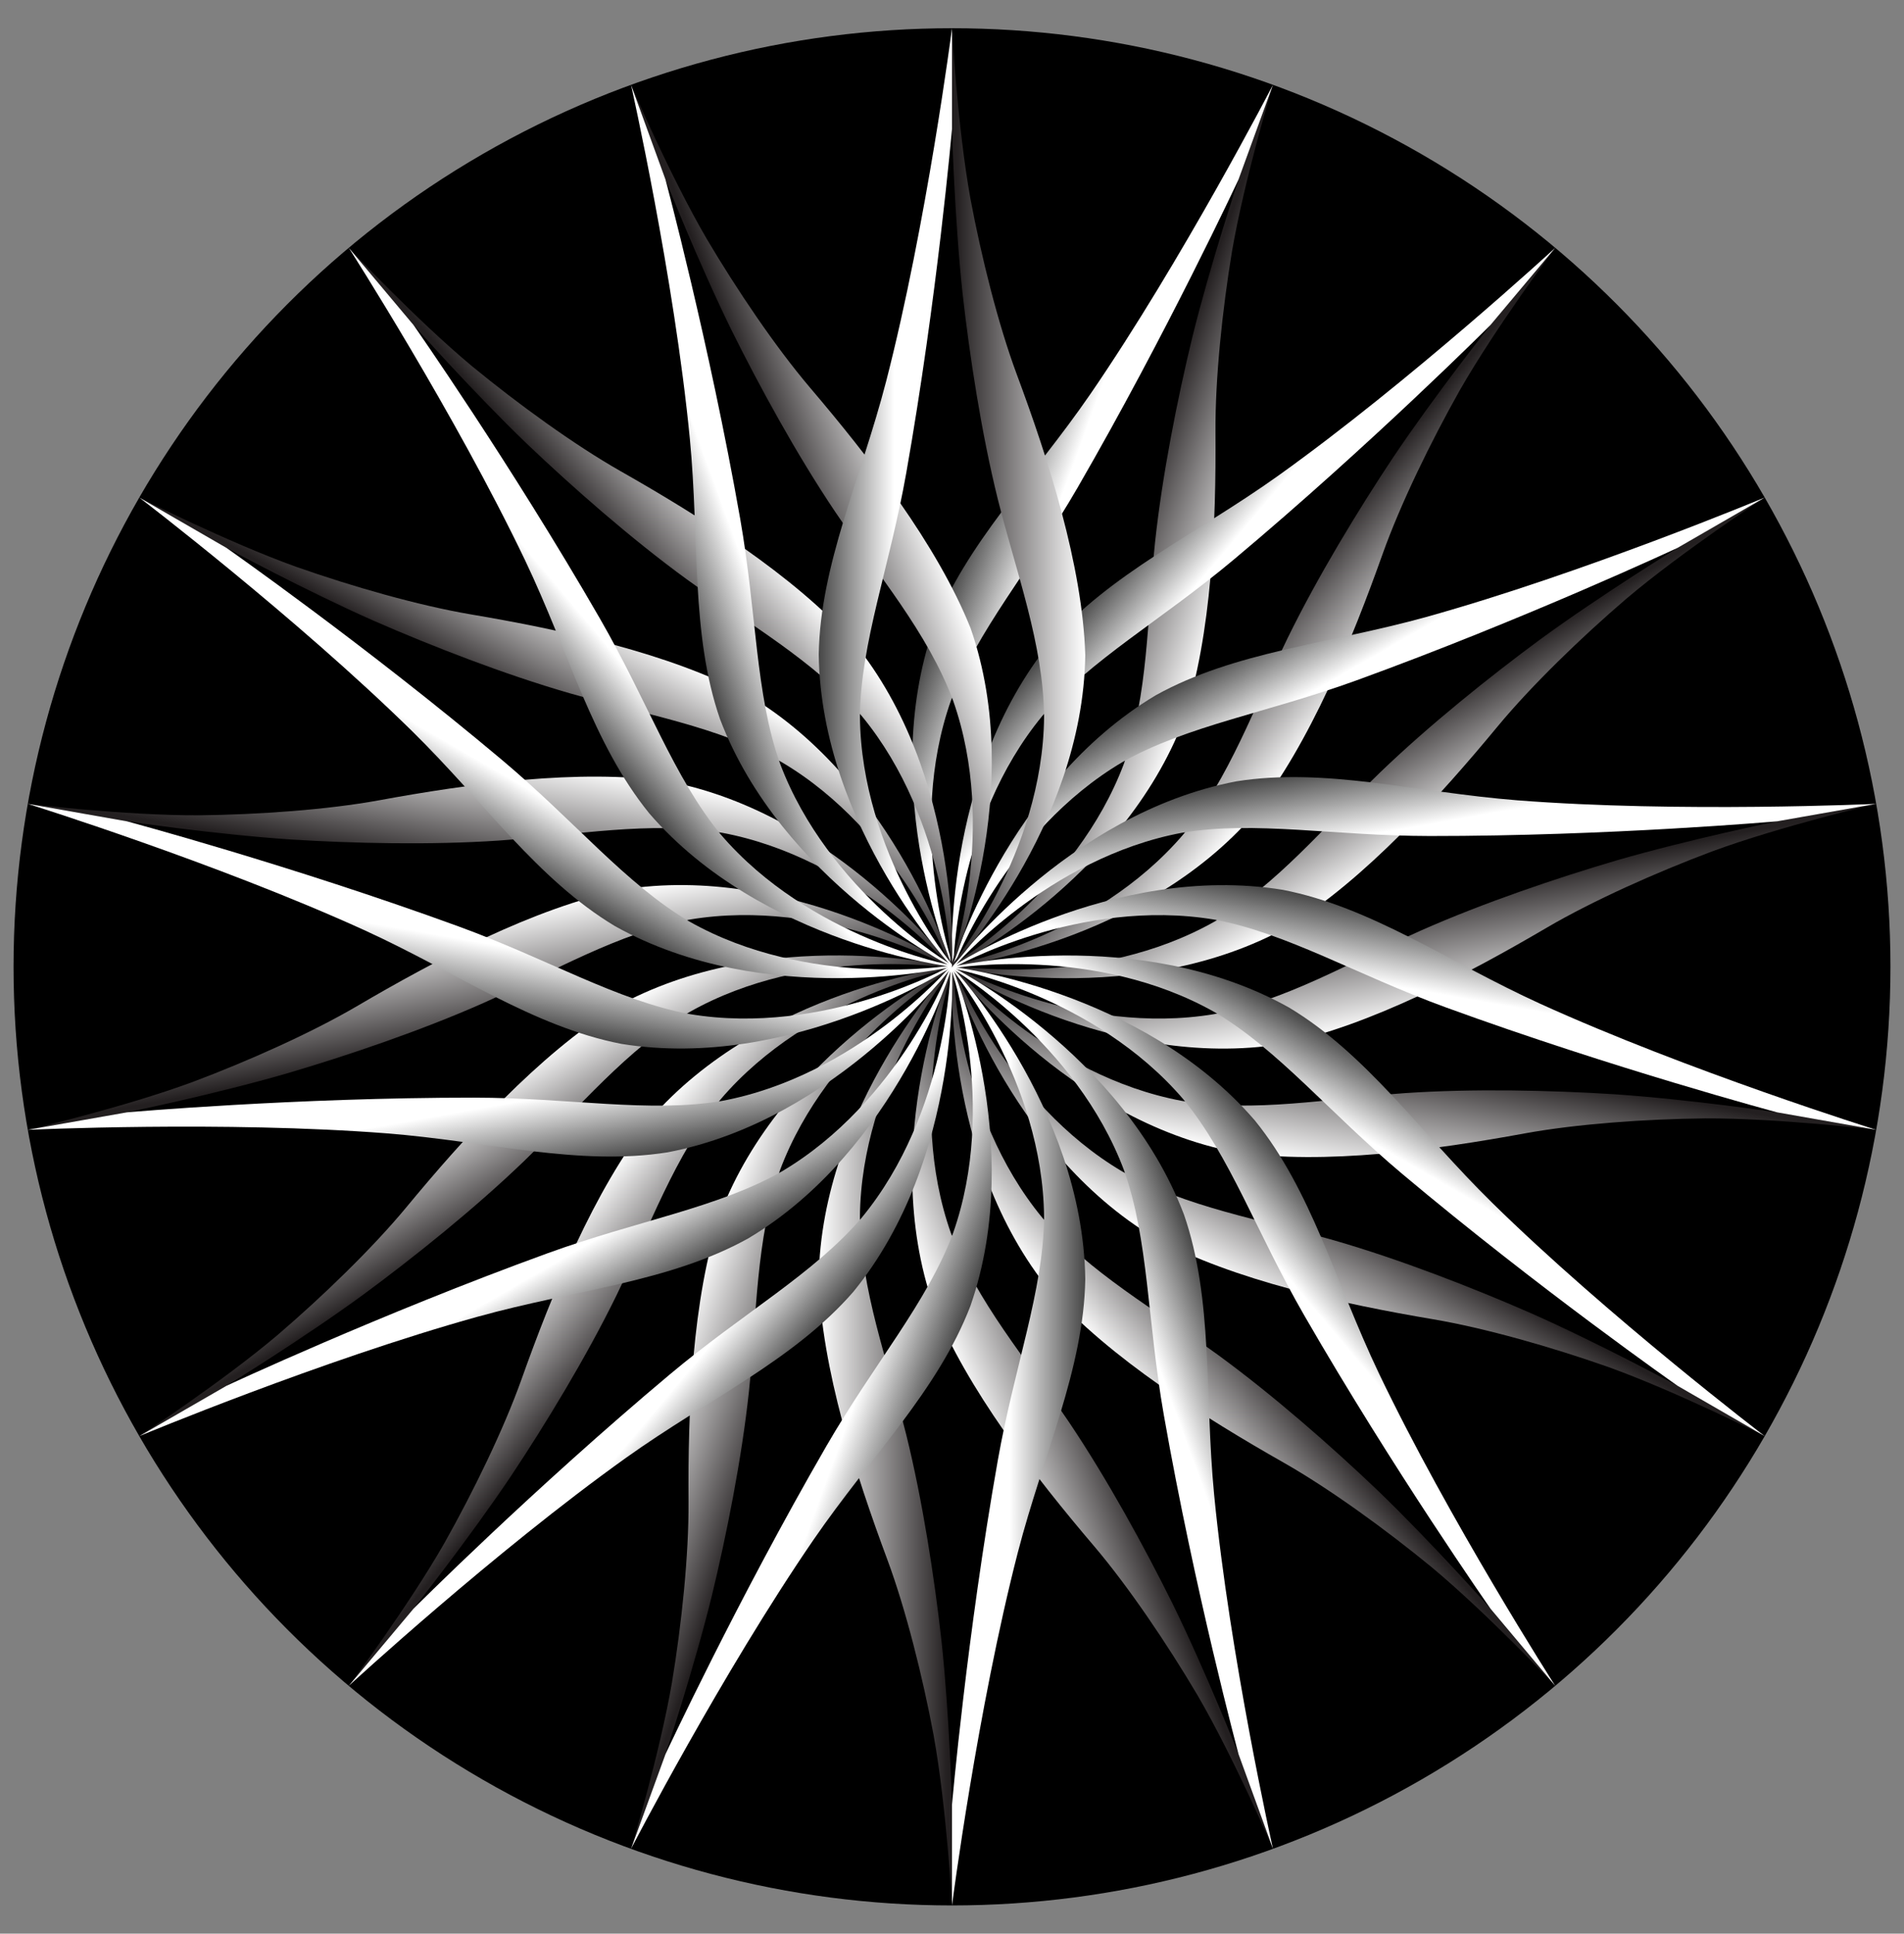
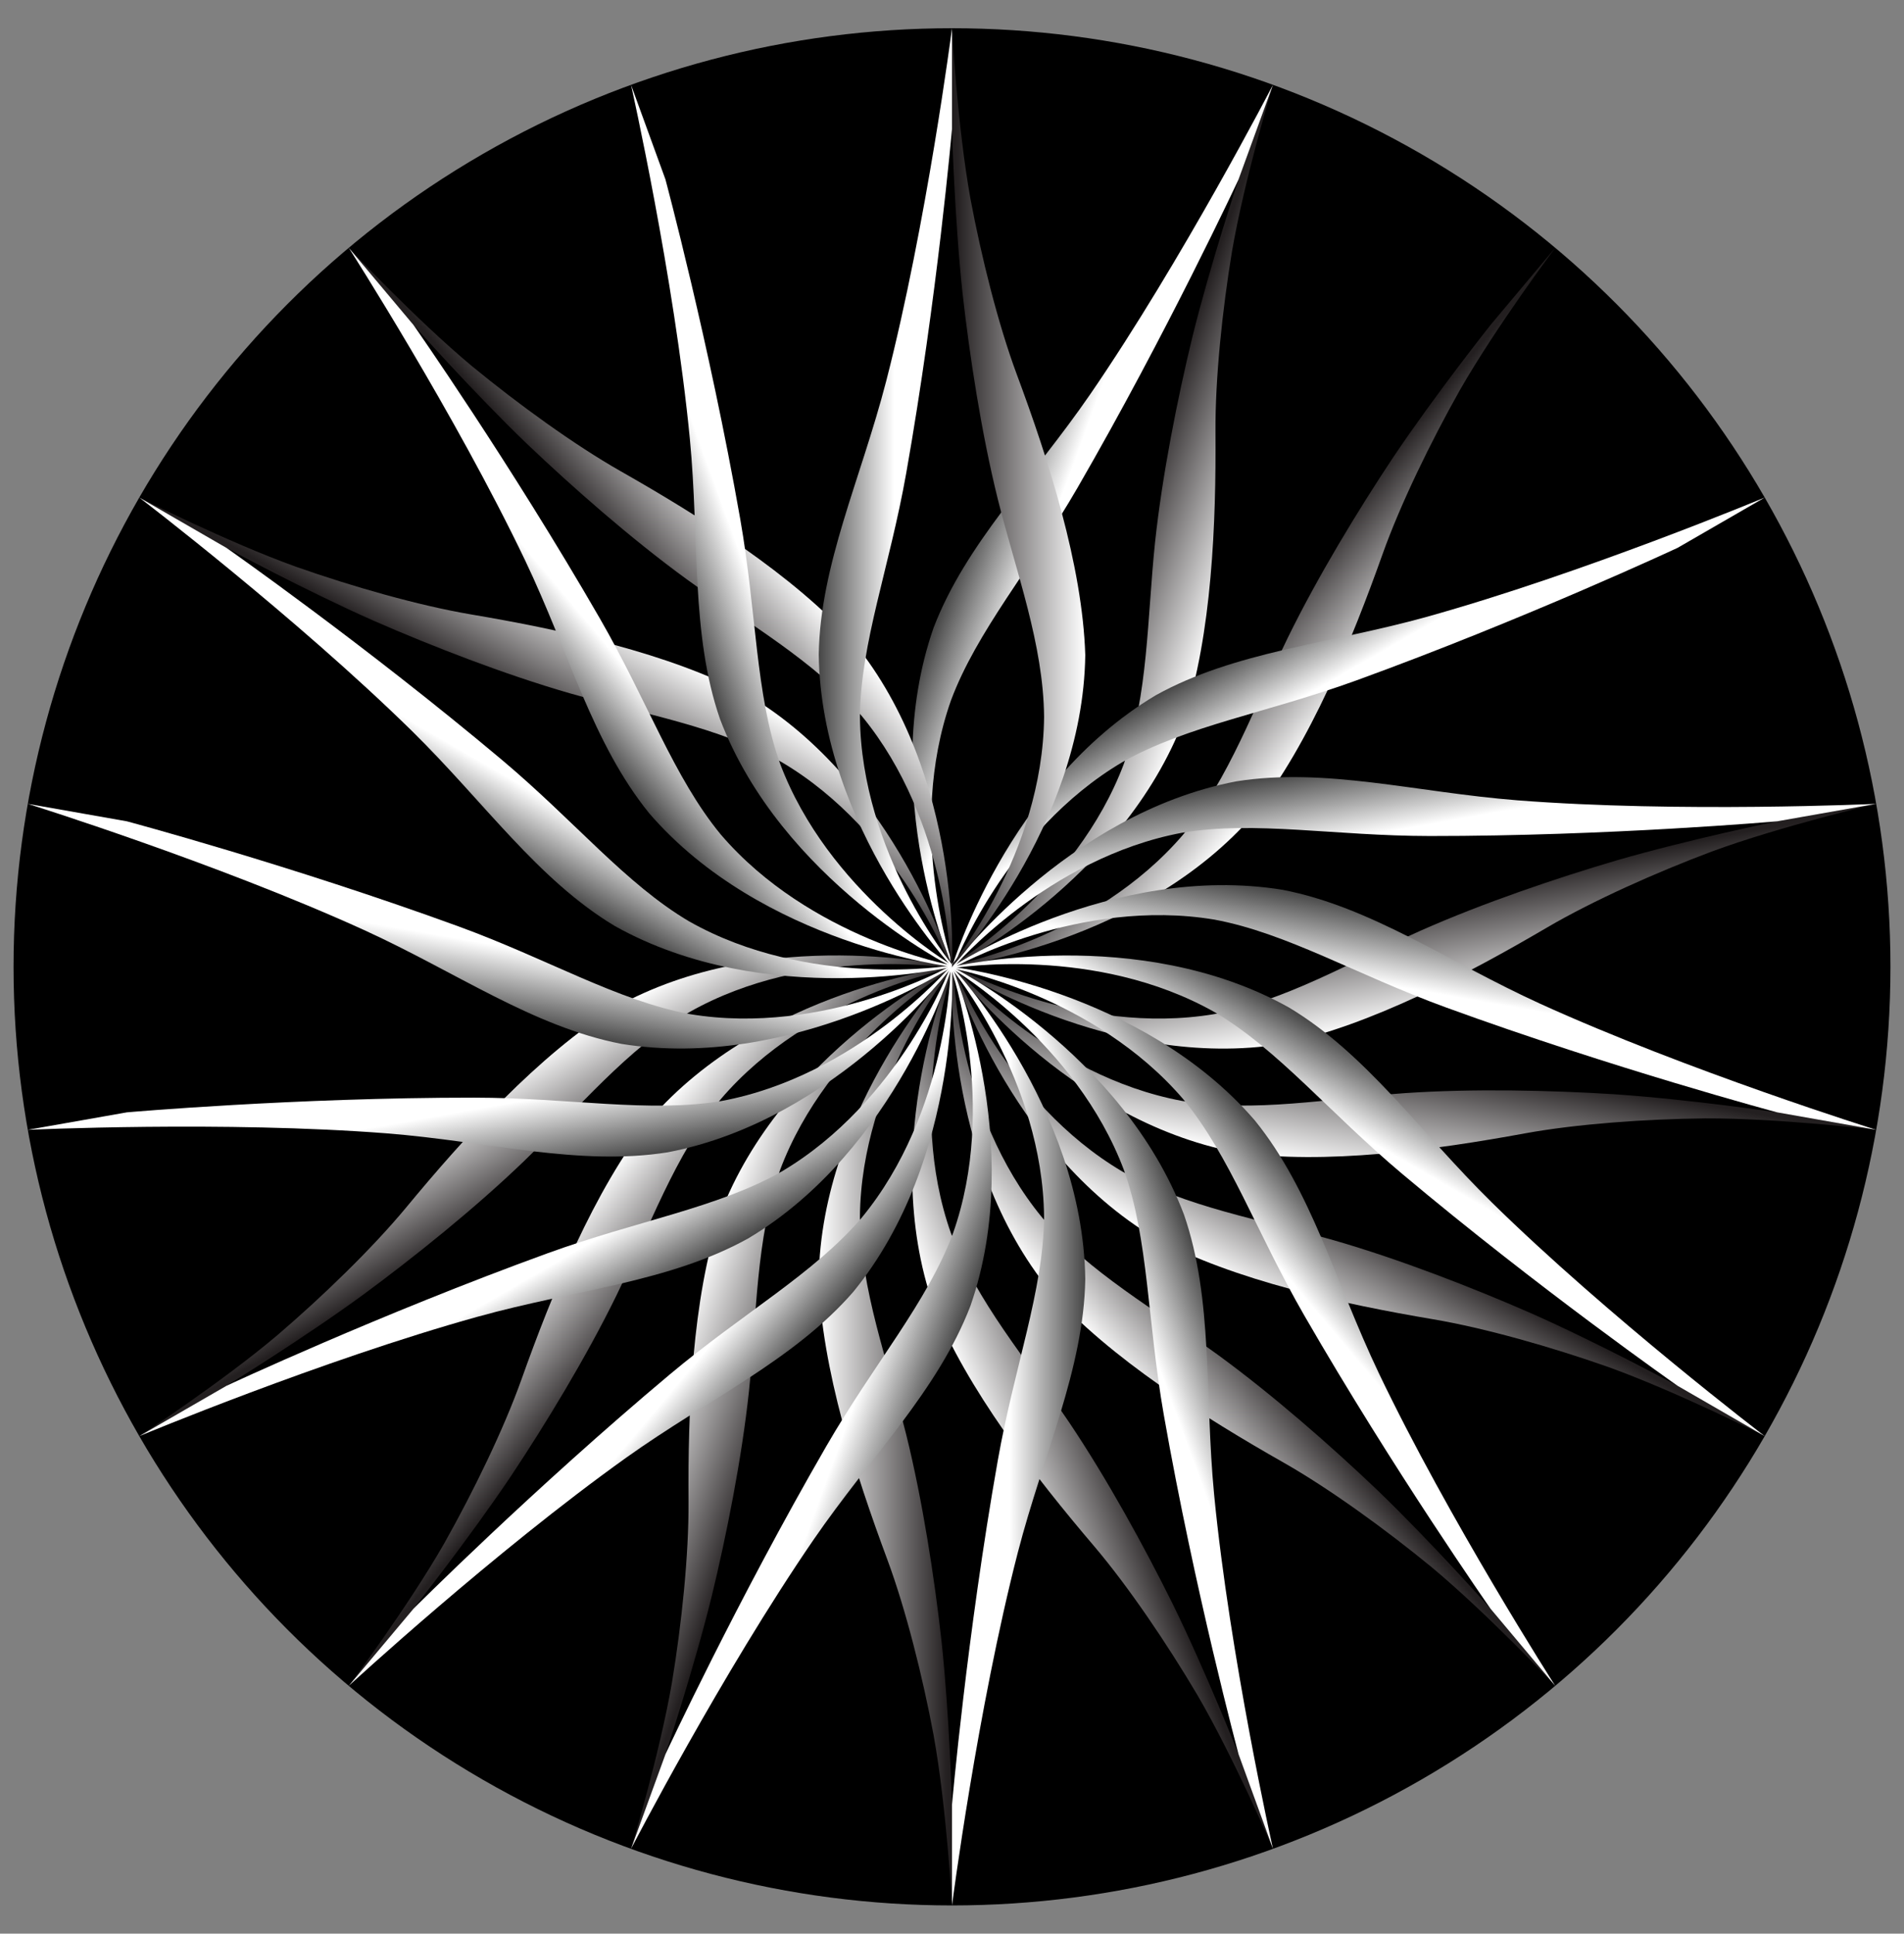
<svg xmlns="http://www.w3.org/2000/svg" version="1.1" id="Layer_1" x="0px" y="0px" viewBox="0 0 1623.1 1648.139" enable-background="new 0 0 1623.1 1648.139" xml:space="preserve">
  <rect x="0" y="0" width="1623.1" height="1648.139" fill="#808080" stroke="none" />
  <circle cx="811.55" cy="824.069" r="800" />
  <g>
    <g>
      <linearGradient id="SVGID_1_" gradientUnits="userSpaceOnUse" x1="925.153" y1="424.069" x2="811.55" y2="424.069" gradientTransform="matrix(0.94 0.342 -0.342 0.94 330.791 -227.869)">
        <stop offset="0" style="stop-color:#FFFFFF" />
        <stop offset="0.966" style="stop-color:#231F20" />
      </linearGradient>
      <path fill="url(#SVGID_1_)" d="M1085.166,72.315c-11.784,32.377-21.016,57.742-29.328,80.578    c0,0-24.155,72.501-39.447,134.611c-12.623,52.177-25.613,117.149-31.809,175.213    c-6.693,64.536-5.697,129.385-26.384,187.946c-40.94,109.32-145.968,171.539-145.968,171.539l-0.68,1.867    c0,0,145.451-73.316,197.638-210.852c23.986-72.82,27.514-167.805,26.956-245.329    c-0.273-45.222,5.838-103.814,14.094-153.684C1060.872,152.366,1085.166,72.315,1085.166,72.315z" />
      <linearGradient id="SVGID_2_" gradientUnits="userSpaceOnUse" x1="762.296" y1="424.069" x2="673.59" y2="424.069" gradientTransform="matrix(0.94 0.342 -0.342 0.94 330.791 -227.869)">
        <stop offset="0" style="stop-color:#FFFFFF" />
        <stop offset="1" style="stop-color:#000000" />
      </linearGradient>
      <path fill="url(#SVGID_2_)" d="M810.719,596.847c22.017-58.871,67.236-110.911,107.953-181.321    c76.332-132.048,137.166-262.632,137.166-262.632c8.312-22.837,17.544-48.202,29.328-80.578    c0,0-77.48,149.712-155.626,263.498c-49.068,71.365-106.166,127.457-133.695,199.249    c-48.598,139.347,15.704,289.007,15.704,289.007l0.68-1.867C812.23,822.202,771.765,707.028,810.719,596.847z" />
    </g>
    <g>
      <linearGradient id="SVGID_3_" gradientUnits="userSpaceOnUse" x1="925.153" y1="424.069" x2="811.55" y2="424.069" gradientTransform="matrix(0.766 0.643 -0.643 0.766 719.568 -328.859)">
        <stop offset="0" style="stop-color:#FFFFFF" />
        <stop offset="0.966" style="stop-color:#231F20" />
      </linearGradient>
      <path fill="url(#SVGID_3_)" d="M1325.78,211.234c-22.147,26.394-39.497,47.071-55.119,65.688    c0,0-47.495,59.867-83.107,113.001c-29.707,44.714-64.135,101.324-89.817,153.767    c-28.362,58.355-49.605,119.633-89.075,167.588c-75.861,88.725-195.835,111.27-195.835,111.27l-1.277,1.522    c0,0,161.755-19.148,257.835-130.54c47.446-60.225,83.248-148.275,109.238-221.314    c15.211-42.588,40.992-95.556,65.807-139.596C1275.572,278.148,1325.78,211.234,1325.78,211.234z" />
      <linearGradient id="SVGID_4_" gradientUnits="userSpaceOnUse" x1="762.296" y1="424.069" x2="673.59" y2="424.069" gradientTransform="matrix(0.766 0.643 -0.643 0.766 719.568 -328.859)">
        <stop offset="0" style="stop-color:#FFFFFF" />
        <stop offset="1" style="stop-color:#000000" />
      </linearGradient>
-       <path fill="url(#SVGID_4_)" d="M888.484,610.266c40.825-47.79,101.115-81.226,163.458-133.463    c116.891-97.978,218.719-199.88,218.719-199.88c15.621-18.617,32.972-39.294,55.119-65.688    c0,0-124.012,114.183-236.362,194.38c-70.517,50.279-143.357,83.459-193.779,141.506    c-93.326,114.322-84.089,276.949-84.089,276.949l1.277-1.522C812.827,822.547,814.195,700.479,888.484,610.266z" />
    </g>
    <g>
      <linearGradient id="SVGID_5_" gradientUnits="userSpaceOnUse" x1="925.153" y1="424.069" x2="811.55" y2="424.069" gradientTransform="matrix(0.5 0.866 -0.866 0.5 1119.44 -290.788)">
        <stop offset="0" style="stop-color:#FFFFFF" />
        <stop offset="0.966" style="stop-color:#231F20" />
      </linearGradient>
-       <path fill="url(#SVGID_5_)" d="M1504.37,424.069c-29.839,17.227-53.215,30.724-74.261,42.875    c0,0-65.107,40.013-116.744,77.762c-43.208,31.857-94.922,73.278-136.992,113.774    c-46.61,45.136-87.531,95.453-141.021,127.016c-101.631,57.428-222.081,37.58-222.081,37.58l-1.721,0.994    c0,0,158.549,37.33,286.933-34.483c65.182-40.366,128.941-110.861,178.344-170.606    c28.859-34.817,71.202-75.773,109.583-108.67C1434.304,469.776,1504.37,424.069,1504.37,424.069z" />
      <linearGradient id="SVGID_6_" gradientUnits="userSpaceOnUse" x1="762.296" y1="424.069" x2="673.59" y2="424.069" gradientTransform="matrix(0.5 0.866 -0.866 0.5 1119.44 -290.788)">
        <stop offset="0" style="stop-color:#FFFFFF" />
        <stop offset="1" style="stop-color:#000000" />
      </linearGradient>
      <path fill="url(#SVGID_6_)" d="M956.969,649.472c54.708-30.945,122.798-41.744,199.248-69.509    c143.352-52.09,273.892-113.02,273.892-113.02c21.047-12.151,44.423-25.648,74.261-42.875    c0,0-155.586,64.883-288.59,101.817c-83.461,23.128-163.256,29.395-230.491,66.696    c-126.799,75.508-173.74,231.487-173.74,231.487l1.721-0.994C813.271,823.076,856.306,708.837,956.969,649.472z" />
    </g>
    <g>
      <linearGradient id="SVGID_7_" gradientUnits="userSpaceOnUse" x1="925.153" y1="424.069" x2="811.55" y2="424.069" gradientTransform="matrix(0.174 0.985 -0.985 0.174 1482.176 -118.249)">
        <stop offset="0" style="stop-color:#FFFFFF" />
        <stop offset="0.966" style="stop-color:#231F20" />
      </linearGradient>
      <path fill="url(#SVGID_7_)" d="M1599.396,685.151c-33.931,5.983-60.514,10.67-84.447,14.89    c0,0-74.865,15.332-136.3,33.144c-51.498,15.157-114.26,36.393-167.643,60.059    c-59.236,26.472-114.899,59.759-175.958,71.124c-115.144,19.205-221.541-40.643-221.541-40.643l-1.957,0.345    c0,0,136.219,89.306,281.423,65.734c75.057-15.638,159.081-60.075,225.94-99.319    c39.027-22.847,92.824-46.851,140.141-64.637C1517.923,704.137,1599.396,685.151,1599.396,685.151z" />
      <linearGradient id="SVGID_8_" gradientUnits="userSpaceOnUse" x1="762.296" y1="424.069" x2="673.59" y2="424.069" gradientTransform="matrix(0.174 0.985 -0.985 0.174 1482.176 -118.249)">
        <stop offset="0" style="stop-color:#FFFFFF" />
        <stop offset="1" style="stop-color:#000000" />
      </linearGradient>
      <path fill="url(#SVGID_8_)" d="M1007.915,709.738c61.992-10.368,129.67,2.773,211.005,2.83    c152.523,0.081,296.029-12.527,296.029-12.527c23.933-4.22,50.516-8.907,84.447-14.89    c0,0-168.394,7.756-306.009-3.027c-86.338-6.812-163.464-28.214-239.402-16.159    C909.008,693.552,811.55,824.069,811.55,824.069l1.957-0.345C813.507,823.724,893.019,731.094,1007.915,709.738z" />
    </g>
    <g>
      <linearGradient id="SVGID_9_" gradientUnits="userSpaceOnUse" x1="925.153" y1="424.069" x2="811.55" y2="424.069" gradientTransform="matrix(-0.174 0.985 -0.985 -0.174 1764.024 167.947)">
        <stop offset="0" style="stop-color:#FFFFFF" />
        <stop offset="0.966" style="stop-color:#231F20" />
      </linearGradient>
      <path fill="url(#SVGID_9_)" d="M1599.396,962.988c-33.931-5.983-60.514-10.67-84.447-14.89    c0,0-75.594-11.198-139.416-15.472c-53.577-3.37-119.817-4.881-178.074-0.9    c-64.718,4.615-128.408,16.857-189.673,6.653c-114.768-21.335-194.28-113.963-194.28-113.963l-1.957-0.345    c0,0,97.46,130.51,241.969,158.022c75.879,10.977,170.034-2.043,246.283-16.054    c44.487-8.121,103.25-12.278,153.797-12.807C1516.343,952.964,1599.396,962.988,1599.396,962.988z" />
      <linearGradient id="SVGID_10_" gradientUnits="userSpaceOnUse" x1="762.296" y1="424.069" x2="673.59" y2="424.069" gradientTransform="matrix(-0.174 0.985 -0.985 -0.174 1764.024 167.947)">
        <stop offset="0" style="stop-color:#FFFFFF" />
        <stop offset="1" style="stop-color:#000000" />
      </linearGradient>
      <path fill="url(#SVGID_10_)" d="M1035.176,783.794c61.799,11.46,120.902,46.955,197.312,74.827    c143.297,52.242,282.461,89.476,282.461,89.476c23.933,4.22,50.516,8.907,84.447,14.89    c0,0-160.892-50.306-286.519-107.505c-78.801-35.93-143.956-82.421-219.438-97.064    c-145.669-23.662-281.889,65.651-281.889,65.651l1.957,0.345C813.507,824.414,919.905,764.565,1035.176,783.794z" />
    </g>
    <g>
      <linearGradient id="SVGID_11_" gradientUnits="userSpaceOnUse" x1="925.153" y1="424.069" x2="811.55" y2="424.069" gradientTransform="matrix(-0.5 0.866 -0.866 -0.5 1930.99 533.281)">
        <stop offset="0" style="stop-color:#FFFFFF" />
        <stop offset="0.966" style="stop-color:#231F20" />
      </linearGradient>
      <path fill="url(#SVGID_11_)" d="M1504.37,1224.069c-29.839-17.227-53.215-30.724-74.261-42.875    c0,0-67.205-36.378-125.716-62.222c-49.193-21.491-110.921-45.566-167.027-61.751    c-62.394-17.798-126.43-28.077-180.509-58.62c-100.55-59.301-143.586-173.538-143.586-173.538l-1.721-0.994    c0,0,46.945,155.972,173.33,231.25c67.549,36.267,160.478,56.236,236.921,69.148    c44.582,7.584,101.223,23.776,148.902,40.566C1429.754,1186.244,1504.37,1224.069,1504.37,1224.069z" />
      <linearGradient id="SVGID_12_" gradientUnits="userSpaceOnUse" x1="762.296" y1="424.069" x2="673.59" y2="424.069" gradientTransform="matrix(-0.5 0.866 -0.866 -0.5 1930.99 533.281)">
        <stop offset="0" style="stop-color:#FFFFFF" />
        <stop offset="1" style="stop-color:#000000" />
      </linearGradient>
      <path fill="url(#SVGID_12_)" d="M1035.465,862.708c54.153,31.906,97.551,85.474,159.82,137.799    c116.787,98.102,234.824,180.688,234.824,180.688c21.047,12.151,44.423,25.648,74.261,42.875    c0,0-133.983-102.3-232.471-199.017c-61.76-60.715-107.085-126.686-173.006-166.263    c-128.791-72.057-287.343-34.72-287.343-34.72l1.721,0.994C813.271,825.063,933.722,805.213,1035.465,862.708z" />
    </g>
    <g>
      <linearGradient id="SVGID_13_" gradientUnits="userSpaceOnUse" x1="925.153" y1="424.069" x2="811.55" y2="424.069" gradientTransform="matrix(-0.766 0.643 -0.643 -0.766 1962.935 933.689)">
        <stop offset="0" style="stop-color:#FFFFFF" />
        <stop offset="0.966" style="stop-color:#231F20" />
      </linearGradient>
      <path fill="url(#SVGID_13_)" d="M1325.78,1436.905c-22.147-26.394-39.497-47.071-55.119-65.688    c0,0-50.711-57.169-96.853-101.467c-38.876-37.02-88.647-80.756-135.834-115.154    c-52.544-38.064-109.202-69.626-149.574-116.823c-74.204-90.115-75.573-212.182-75.573-212.182l-1.277-1.522    c0,0-9.232,162.623,83.784,276.586c51.071,57.183,131.567,107.731,198.983,146.01    c39.3,22.375,86.986,56.963,126.048,89.047C1268.601,1375.84,1325.78,1436.905,1325.78,1436.905z" />
      <linearGradient id="SVGID_14_" gradientUnits="userSpaceOnUse" x1="762.296" y1="424.069" x2="673.59" y2="424.069" gradientTransform="matrix(-0.766 0.643 -0.643 -0.766 1962.935 933.689)">
        <stop offset="0" style="stop-color:#FFFFFF" />
        <stop offset="1" style="stop-color:#000000" />
      </linearGradient>
      <path fill="url(#SVGID_14_)" d="M1008.746,936.961c39.975,48.503,62.434,113.684,103.052,184.151    c76.191,132.129,158.863,250.105,158.863,250.105c15.621,18.617,32.972,39.294,55.119,65.688    c0,0-90.914-141.956-150.383-266.525c-37.27-78.176-57.298-155.671-105.707-215.407    c-96.379-111.76-258.14-130.903-258.14-130.903l1.277,1.522C812.827,825.592,932.803,848.136,1008.746,936.961z" />
    </g>
    <g>
      <linearGradient id="SVGID_15_" gradientUnits="userSpaceOnUse" x1="925.153" y1="424.069" x2="811.55" y2="424.069" gradientTransform="matrix(-0.94 0.342 -0.342 -0.94 1856.006 1320.875)">
        <stop offset="0" style="stop-color:#FFFFFF" />
        <stop offset="0.966" style="stop-color:#231F20" />
      </linearGradient>
      <path fill="url(#SVGID_15_)" d="M1085.166,1575.823c-11.784-32.377-21.016-57.742-29.328-80.578    c0,0-28.099-71.066-56.308-128.474c-23.869-48.084-55.681-106.205-88.257-154.667    c-36.356-53.74-78.803-102.776-100.598-160.935c-38.907-110.059,1.555-225.233,1.555-225.233l-0.68-1.867    c0,0-64.295,149.658-15.866,288.562c28.433,71.201,86.786,146.232,137.044,205.26    c29.277,34.467,62.258,83.278,87.99,126.788C1052.321,1498.885,1085.166,1575.823,1085.166,1575.823z" />
      <linearGradient id="SVGID_16_" gradientUnits="userSpaceOnUse" x1="762.296" y1="424.069" x2="673.59" y2="424.069" gradientTransform="matrix(-0.94 0.342 -0.342 -0.94 1856.006 1320.875)">
        <stop offset="0" style="stop-color:#FFFFFF" />
        <stop offset="1" style="stop-color:#000000" />
      </linearGradient>
      <path fill="url(#SVGID_16_)" d="M958.242,997.598c20.975,59.25,19.786,128.182,33.854,208.291    c26.405,150.22,63.742,289.357,63.742,289.357c8.312,22.837,17.544,48.201,29.328,80.578    c0,0-36.88-164.489-50.157-301.886c-8.284-86.209-0.6-165.88-25.659-238.571    c-52.342-137.984-197.8-211.298-197.8-211.298l0.68,1.867C812.23,825.937,917.259,888.155,958.242,997.598z" />
    </g>
    <g>
      <linearGradient id="SVGID_17_" gradientUnits="userSpaceOnUse" x1="925.153" y1="424.069" x2="811.55" y2="424.069" gradientTransform="matrix(-1 0 0 -1 1623.1 1648.139)">
        <stop offset="0" style="stop-color:#FFFFFF" />
        <stop offset="0.966" style="stop-color:#231F20" />
      </linearGradient>
      <path fill="url(#SVGID_17_)" d="M811.55,1624.069c0-34.455,0-61.447,0-85.75c0,0-2.099-76.39-8.972-139.984    c-5.984-53.348-15.999-118.844-30.035-175.525c-15.783-62.933-38.899-123.53-39.488-185.636    c1.081-116.729,78.496-211.118,78.496-211.118v-1.987c0,0-111.603,118.642-113.603,265.733    c2.366,76.632,31.538,167.096,58.577,239.754c15.723,42.401,30.02,99.55,39.319,149.236    C807,1540.537,811.55,1624.069,811.55,1624.069z" />
      <linearGradient id="SVGID_18_" gradientUnits="userSpaceOnUse" x1="762.296" y1="424.069" x2="673.59" y2="424.069" gradientTransform="matrix(-1 0 0 -1 1623.1 1648.139)">
        <stop offset="0" style="stop-color:#FFFFFF" />
        <stop offset="1" style="stop-color:#000000" />
      </linearGradient>
      <path fill="url(#SVGID_18_)" d="M890.045,1037.305c-0.555,62.851-25.248,127.219-39.428,207.308    c-26.565,150.191-39.068,293.707-39.068,293.707c0,24.302,0,51.295,0,85.75c0,0,21.603-167.183,56.119-300.834    c21.701-83.843,56.171-156.081,57.485-232.959c-1.992-147.565-113.603-266.207-113.603-266.207v1.987    C811.55,826.057,888.966,920.445,890.045,1037.305z" />
    </g>
    <g>
      <linearGradient id="SVGID_19_" gradientUnits="userSpaceOnUse" x1="925.153" y1="424.069" x2="811.55" y2="424.069" gradientTransform="matrix(-0.94 -0.342 0.342 -0.94 1292.309 1876.008)">
        <stop offset="0" style="stop-color:#FFFFFF" />
        <stop offset="0.966" style="stop-color:#231F20" />
      </linearGradient>
      <path fill="url(#SVGID_19_)" d="M537.934,1575.823c11.784-32.377,21.016-57.742,29.328-80.578    c0,0,24.155-72.501,39.447-134.611c12.623-52.177,25.613-117.149,31.809-175.213    c6.693-64.536,5.697-129.385,26.384-187.946c40.94-109.32,145.968-171.539,145.968-171.539l0.68-1.867    c0,0-145.451,73.316-197.638,210.852c-23.986,72.82-27.514,167.806-26.956,245.329    c0.273,45.222-5.838,103.814-14.094,153.684C562.228,1495.773,537.934,1575.823,537.934,1575.823z" />
      <linearGradient id="SVGID_20_" gradientUnits="userSpaceOnUse" x1="762.296" y1="424.069" x2="673.59" y2="424.069" gradientTransform="matrix(-0.94 -0.342 0.342 -0.94 1292.309 1876.008)">
        <stop offset="0" style="stop-color:#FFFFFF" />
        <stop offset="1" style="stop-color:#000000" />
      </linearGradient>
      <path fill="url(#SVGID_20_)" d="M812.381,1051.292c-22.017,58.871-67.236,110.911-107.953,181.321    c-76.332,132.048-137.166,262.633-137.166,262.633c-8.312,22.837-17.544,48.201-29.328,80.578    c0,0,77.48-149.712,155.626-263.498c49.068-71.365,106.166-127.457,133.695-199.249    c48.598-139.347-15.704-289.007-15.704-289.007l-0.68,1.867C810.87,825.937,851.334,941.111,812.381,1051.292z" />
    </g>
    <g>
      <linearGradient id="SVGID_21_" gradientUnits="userSpaceOnUse" x1="925.153" y1="424.069" x2="811.55" y2="424.069" gradientTransform="matrix(-0.766 -0.643 0.643 -0.766 903.532 1976.997)">
        <stop offset="0" style="stop-color:#FFFFFF" />
        <stop offset="0.966" style="stop-color:#231F20" />
      </linearGradient>
      <path fill="url(#SVGID_21_)" d="M297.32,1436.905c22.147-26.394,39.498-47.071,55.119-65.688    c0,0,47.495-59.868,83.107-113.001c29.707-44.714,64.135-101.324,89.817-153.767    c28.362-58.355,49.605-119.633,89.075-167.588c75.861-88.725,195.835-111.27,195.835-111.27l1.277-1.522    c0,0-161.755,19.148-257.835,130.54c-47.446,60.225-83.248,148.275-109.238,221.314    c-15.211,42.588-40.992,95.556-65.807,139.596C347.528,1369.991,297.32,1436.905,297.32,1436.905z" />
      <linearGradient id="SVGID_22_" gradientUnits="userSpaceOnUse" x1="762.296" y1="424.069" x2="673.59" y2="424.069" gradientTransform="matrix(-0.766 -0.643 0.643 -0.766 903.532 1976.997)">
        <stop offset="0" style="stop-color:#FFFFFF" />
        <stop offset="1" style="stop-color:#000000" />
      </linearGradient>
      <path fill="url(#SVGID_22_)" d="M734.616,1037.873c-40.825,47.79-101.115,81.226-163.458,133.463    c-116.891,97.978-218.719,199.88-218.719,199.88c-15.621,18.617-32.972,39.294-55.119,65.688    c0,0,124.012-114.183,236.362-194.38c70.517-50.279,143.356-83.459,193.779-141.506    c93.326-114.322,84.089-276.949,84.089-276.949l-1.277,1.522C810.273,825.592,808.904,947.659,734.616,1037.873z" />
    </g>
    <g>
      <linearGradient id="SVGID_23_" gradientUnits="userSpaceOnUse" x1="925.153" y1="424.069" x2="811.55" y2="424.069" gradientTransform="matrix(-0.5 -0.866 0.866 -0.5 503.66 1938.927)">
        <stop offset="0" style="stop-color:#FFFFFF" />
        <stop offset="0.966" style="stop-color:#231F20" />
      </linearGradient>
      <path fill="url(#SVGID_23_)" d="M118.73,1224.069c29.839-17.227,53.215-30.724,74.261-42.875    c0,0,65.106-40.013,116.744-77.762c43.208-31.857,94.922-73.278,136.992-113.774    c46.61-45.136,87.531-95.453,141.021-127.016c101.631-57.428,222.081-37.58,222.081-37.58l1.721-0.994    c0,0-158.549-37.33-286.933,34.483c-65.182,40.366-128.941,110.861-178.344,170.606    c-28.859,34.817-71.202,75.773-109.583,108.67C188.796,1178.363,118.73,1224.069,118.73,1224.069z" />
      <linearGradient id="SVGID_24_" gradientUnits="userSpaceOnUse" x1="762.296" y1="424.069" x2="673.59" y2="424.069" gradientTransform="matrix(-0.5 -0.866 0.866 -0.5 503.66 1938.927)">
        <stop offset="0" style="stop-color:#FFFFFF" />
        <stop offset="1" style="stop-color:#000000" />
      </linearGradient>
      <path fill="url(#SVGID_24_)" d="M666.13,998.666c-54.708,30.945-122.798,41.744-199.248,69.508    c-143.352,52.09-273.892,113.02-273.892,113.02c-21.047,12.151-44.423,25.648-74.261,42.875    c0,0,155.586-64.883,288.59-101.817c83.46-23.128,163.256-29.395,230.491-66.696    c126.799-75.508,173.74-231.487,173.74-231.487l-1.721,0.994C809.829,825.063,766.794,939.301,666.13,998.666z" />
    </g>
    <g>
      <linearGradient id="SVGID_25_" gradientUnits="userSpaceOnUse" x1="925.153" y1="424.069" x2="811.55" y2="424.069" gradientTransform="matrix(-0.174 -0.985 0.985 -0.174 140.924 1766.388)">
        <stop offset="0" style="stop-color:#FFFFFF" />
        <stop offset="0.966" style="stop-color:#231F20" />
      </linearGradient>
-       <path fill="url(#SVGID_25_)" d="M23.704,962.988c33.931-5.983,60.514-10.67,84.447-14.89    c0,0,74.865-15.332,136.3-33.144c51.498-15.157,114.26-36.393,167.643-60.059    c59.236-26.472,114.899-59.759,175.958-71.124c115.144-19.205,221.541,40.643,221.541,40.643l1.957-0.345    c0,0-136.219-89.306-281.423-65.734c-75.057,15.638-159.081,60.075-225.939,99.319    c-39.027,22.847-92.824,46.851-140.141,64.637C105.177,944.002,23.704,962.988,23.704,962.988z" />
      <linearGradient id="SVGID_26_" gradientUnits="userSpaceOnUse" x1="762.296" y1="424.069" x2="673.59" y2="424.069" gradientTransform="matrix(-0.174 -0.985 0.985 -0.174 140.924 1766.388)">
        <stop offset="0" style="stop-color:#FFFFFF" />
        <stop offset="1" style="stop-color:#000000" />
      </linearGradient>
      <path fill="url(#SVGID_26_)" d="M615.185,938.4c-61.992,10.368-129.67-2.773-211.005-2.83    c-152.523-0.081-296.029,12.527-296.029,12.527c-23.933,4.22-50.516,8.907-84.447,14.89    c0,0,168.394-7.756,306.009,3.027c86.338,6.812,163.464,28.214,239.402,16.159    c144.977-27.587,242.435-158.104,242.435-158.104l-1.957,0.345C809.593,824.414,730.081,917.044,615.185,938.4z" />
    </g>
    <g>
      <linearGradient id="SVGID_27_" gradientUnits="userSpaceOnUse" x1="925.153" y1="424.069" x2="811.55" y2="424.069" gradientTransform="matrix(0.174 -0.985 0.985 0.174 -140.924 1480.192)">
        <stop offset="0" style="stop-color:#FFFFFF" />
        <stop offset="0.966" style="stop-color:#231F20" />
      </linearGradient>
-       <path fill="url(#SVGID_27_)" d="M23.704,685.151c33.931,5.983,60.514,10.67,84.447,14.89    c0,0,75.594,11.198,139.416,15.472c53.577,3.37,119.817,4.881,178.074,0.9    c64.718-4.615,128.408-16.857,189.673-6.653c114.768,21.335,194.28,113.963,194.28,113.963l1.957,0.345    c0,0-97.46-130.51-241.969-158.022c-75.879-10.977-170.034,2.043-246.283,16.054    c-44.488,8.121-103.25,12.278-153.797,12.807C106.757,695.175,23.704,685.151,23.704,685.151z" />
      <linearGradient id="SVGID_28_" gradientUnits="userSpaceOnUse" x1="762.296" y1="424.069" x2="673.59" y2="424.069" gradientTransform="matrix(0.174 -0.985 0.985 0.174 -140.924 1480.192)">
        <stop offset="0" style="stop-color:#FFFFFF" />
        <stop offset="1" style="stop-color:#000000" />
      </linearGradient>
      <path fill="url(#SVGID_28_)" d="M587.923,864.345c-61.8-11.46-120.902-46.955-197.312-74.827    c-143.297-52.242-282.461-89.476-282.461-89.476c-23.933-4.22-50.516-8.907-84.447-14.89    c0,0,160.892,50.306,286.519,107.505c78.801,35.93,143.956,82.421,219.438,97.064    c145.669,23.662,281.889-65.651,281.889-65.651l-1.957-0.345C809.593,823.724,703.195,883.573,587.923,864.345z" />
    </g>
    <g>
      <linearGradient id="SVGID_29_" gradientUnits="userSpaceOnUse" x1="925.153" y1="424.069" x2="811.55" y2="424.069" gradientTransform="matrix(0.5 -0.866 0.866 0.5 -307.89 1114.857)">
        <stop offset="0" style="stop-color:#FFFFFF" />
        <stop offset="0.966" style="stop-color:#231F20" />
      </linearGradient>
      <path fill="url(#SVGID_29_)" d="M118.73,424.069c29.839,17.227,53.215,30.724,74.261,42.875    c0,0,67.205,36.377,125.716,62.222c49.193,21.491,110.921,45.566,167.027,61.751    c62.394,17.798,126.43,28.077,180.509,58.62c100.55,59.301,143.586,173.538,143.586,173.538l1.721,0.994    c0,0-46.945-155.972-173.33-231.25c-67.549-36.267-160.478-56.236-236.921-69.148    c-44.582-7.584-101.223-23.776-148.902-40.567C193.346,461.895,118.73,424.069,118.73,424.069z" />
      <linearGradient id="SVGID_30_" gradientUnits="userSpaceOnUse" x1="762.296" y1="424.069" x2="673.59" y2="424.069" gradientTransform="matrix(0.5 -0.866 0.866 0.5 -307.89 1114.857)">
        <stop offset="0" style="stop-color:#FFFFFF" />
        <stop offset="1" style="stop-color:#000000" />
      </linearGradient>
      <path fill="url(#SVGID_30_)" d="M587.635,785.431c-54.153-31.906-97.551-85.474-159.82-137.799    c-116.787-98.102-234.824-180.688-234.824-180.688c-21.047-12.151-44.423-25.648-74.261-42.875    c0,0,133.983,102.3,232.471,199.017c61.76,60.715,107.085,126.686,173.006,166.263    c128.791,72.057,287.343,34.72,287.343,34.72l-1.721-0.994C809.829,823.076,689.378,842.925,587.635,785.431z" />
    </g>
    <g>
      <linearGradient id="SVGID_31_" gradientUnits="userSpaceOnUse" x1="925.153" y1="424.069" x2="811.55" y2="424.069" gradientTransform="matrix(0.766 -0.643 0.643 0.766 -339.835 714.45)">
        <stop offset="0" style="stop-color:#FFFFFF" />
        <stop offset="0.966" style="stop-color:#231F20" />
      </linearGradient>
      <path fill="url(#SVGID_31_)" d="M297.32,211.234c22.147,26.394,39.498,47.071,55.119,65.688    c0,0,50.711,57.169,96.853,101.467c38.876,37.02,88.647,80.756,135.834,115.154    c52.544,38.064,109.202,69.626,149.574,116.823c74.204,90.115,75.573,212.182,75.573,212.182l1.277,1.522    c0,0,9.232-162.622-83.784-276.586c-51.071-57.183-131.567-107.731-198.983-146.01    c-39.3-22.375-86.986-56.963-126.048-89.048C354.499,272.298,297.32,211.234,297.32,211.234z" />
      <linearGradient id="SVGID_32_" gradientUnits="userSpaceOnUse" x1="762.296" y1="424.069" x2="673.59" y2="424.069" gradientTransform="matrix(0.766 -0.643 0.643 0.766 -339.835 714.45)">
        <stop offset="0" style="stop-color:#FFFFFF" />
        <stop offset="1" style="stop-color:#000000" />
      </linearGradient>
      <path fill="url(#SVGID_32_)" d="M614.354,711.178c-39.975-48.503-62.434-113.684-103.052-184.151    c-76.191-132.129-158.863-250.105-158.863-250.105c-15.621-18.617-32.972-39.294-55.119-65.688    c0,0,90.914,141.956,150.383,266.525c37.27,78.176,57.298,155.671,105.707,215.407    c96.379,111.76,258.14,130.903,258.14,130.903l-1.277-1.522C810.273,822.547,690.297,800.003,614.354,711.178z" />
    </g>
    <g>
      <linearGradient id="SVGID_33_" gradientUnits="userSpaceOnUse" x1="925.153" y1="424.069" x2="811.55" y2="424.069" gradientTransform="matrix(0.94 -0.342 0.342 0.94 -232.906 327.264)">
        <stop offset="0" style="stop-color:#FFFFFF" />
        <stop offset="0.966" style="stop-color:#231F20" />
      </linearGradient>
-       <path fill="url(#SVGID_33_)" d="M537.934,72.315c11.784,32.377,21.016,57.742,29.328,80.578    c0,0,28.099,71.066,56.308,128.474c23.869,48.084,55.681,106.205,88.257,154.667    c36.356,53.74,78.803,102.776,100.598,160.935c38.907,110.059-1.555,225.233-1.555,225.233l0.68,1.867    c0,0,64.295-149.658,15.866-288.562c-28.434-71.201-86.786-146.232-137.044-205.26    c-29.277-34.467-62.258-83.278-87.99-126.788C570.779,149.254,537.934,72.315,537.934,72.315z" />
      <linearGradient id="SVGID_34_" gradientUnits="userSpaceOnUse" x1="762.296" y1="424.069" x2="673.59" y2="424.069" gradientTransform="matrix(0.94 -0.342 0.342 0.94 -232.906 327.264)">
        <stop offset="0" style="stop-color:#FFFFFF" />
        <stop offset="1" style="stop-color:#000000" />
      </linearGradient>
      <path fill="url(#SVGID_34_)" d="M664.857,650.541c-20.975-59.25-19.786-128.182-33.854-208.291    c-26.405-150.22-63.742-289.357-63.742-289.357c-8.312-22.837-17.544-48.202-29.328-80.578    c0,0,36.88,164.489,50.157,301.886c8.284,86.209,0.6,165.88,25.659,238.571    c52.342,137.984,197.8,211.298,197.8,211.298l-0.68-1.867C810.87,822.202,705.84,759.983,664.857,650.541z" />
    </g>
    <g>
      <linearGradient id="SVGID_35_" gradientUnits="userSpaceOnUse" x1="925.153" y1="424.069" x2="811.55" y2="424.069">
        <stop offset="0" style="stop-color:#FFFFFF" />
        <stop offset="0.966" style="stop-color:#231F20" />
      </linearGradient>
      <path fill="url(#SVGID_35_)" d="M811.55,24.069c0,34.455,0,61.447,0,85.75c0,0,2.099,76.39,8.972,139.984    c5.984,53.348,15.999,118.844,30.035,175.525c15.783,62.933,38.899,123.53,39.488,185.636    c-1.081,116.729-78.496,211.118-78.496,211.118v1.987c0,0,111.603-118.642,113.603-265.733    c-2.366-76.632-31.538-167.096-58.577-239.754c-15.723-42.402-30.02-99.55-39.319-149.236    C816.1,107.602,811.55,24.069,811.55,24.069z" />
      <linearGradient id="SVGID_36_" gradientUnits="userSpaceOnUse" x1="762.296" y1="424.069" x2="673.59" y2="424.069">
        <stop offset="0" style="stop-color:#FFFFFF" />
        <stop offset="1" style="stop-color:#000000" />
      </linearGradient>
      <path fill="url(#SVGID_36_)" d="M733.054,610.834c0.555-62.851,25.248-127.219,39.428-207.308    c26.565-150.192,39.068-293.707,39.068-293.707c0-24.302,0-51.295,0-85.75c0,0-21.603,167.183-56.119,300.834    c-21.701,83.843-56.171,156.081-57.485,232.959c1.992,147.565,113.603,266.207,113.603,266.207v-1.987    C811.55,822.082,734.134,727.693,733.054,610.834z" />
    </g>
  </g>
</svg>